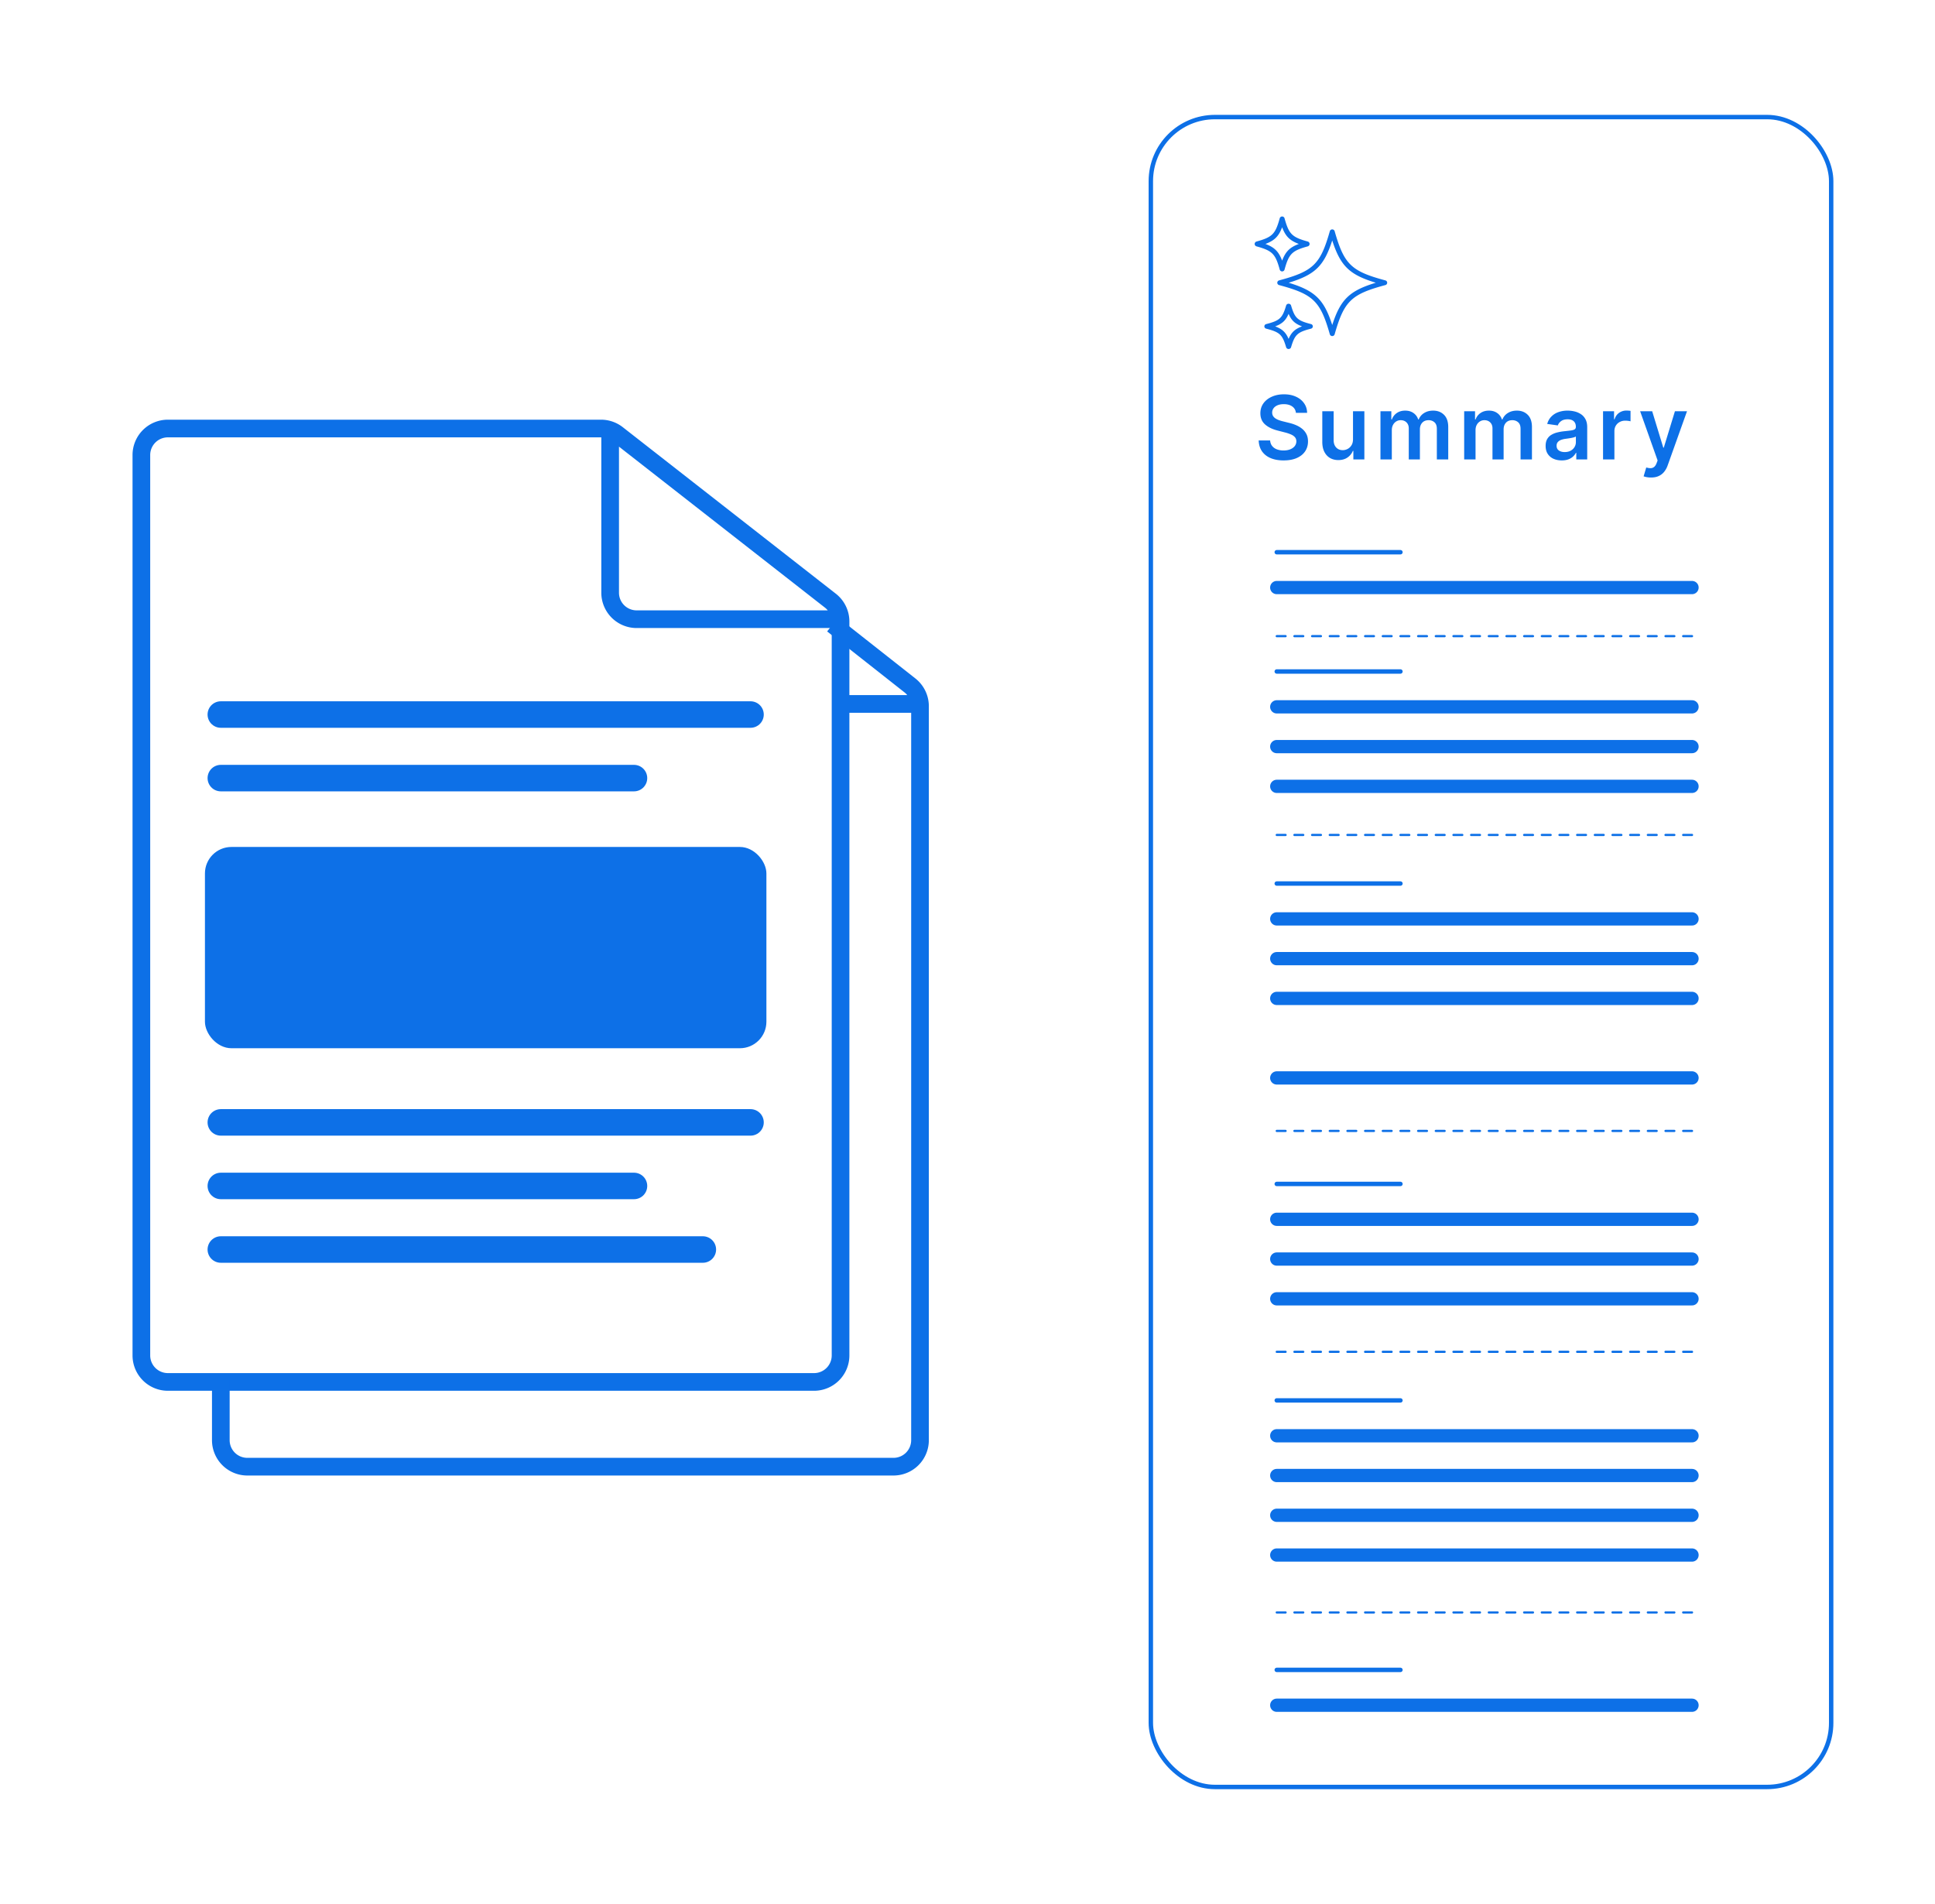
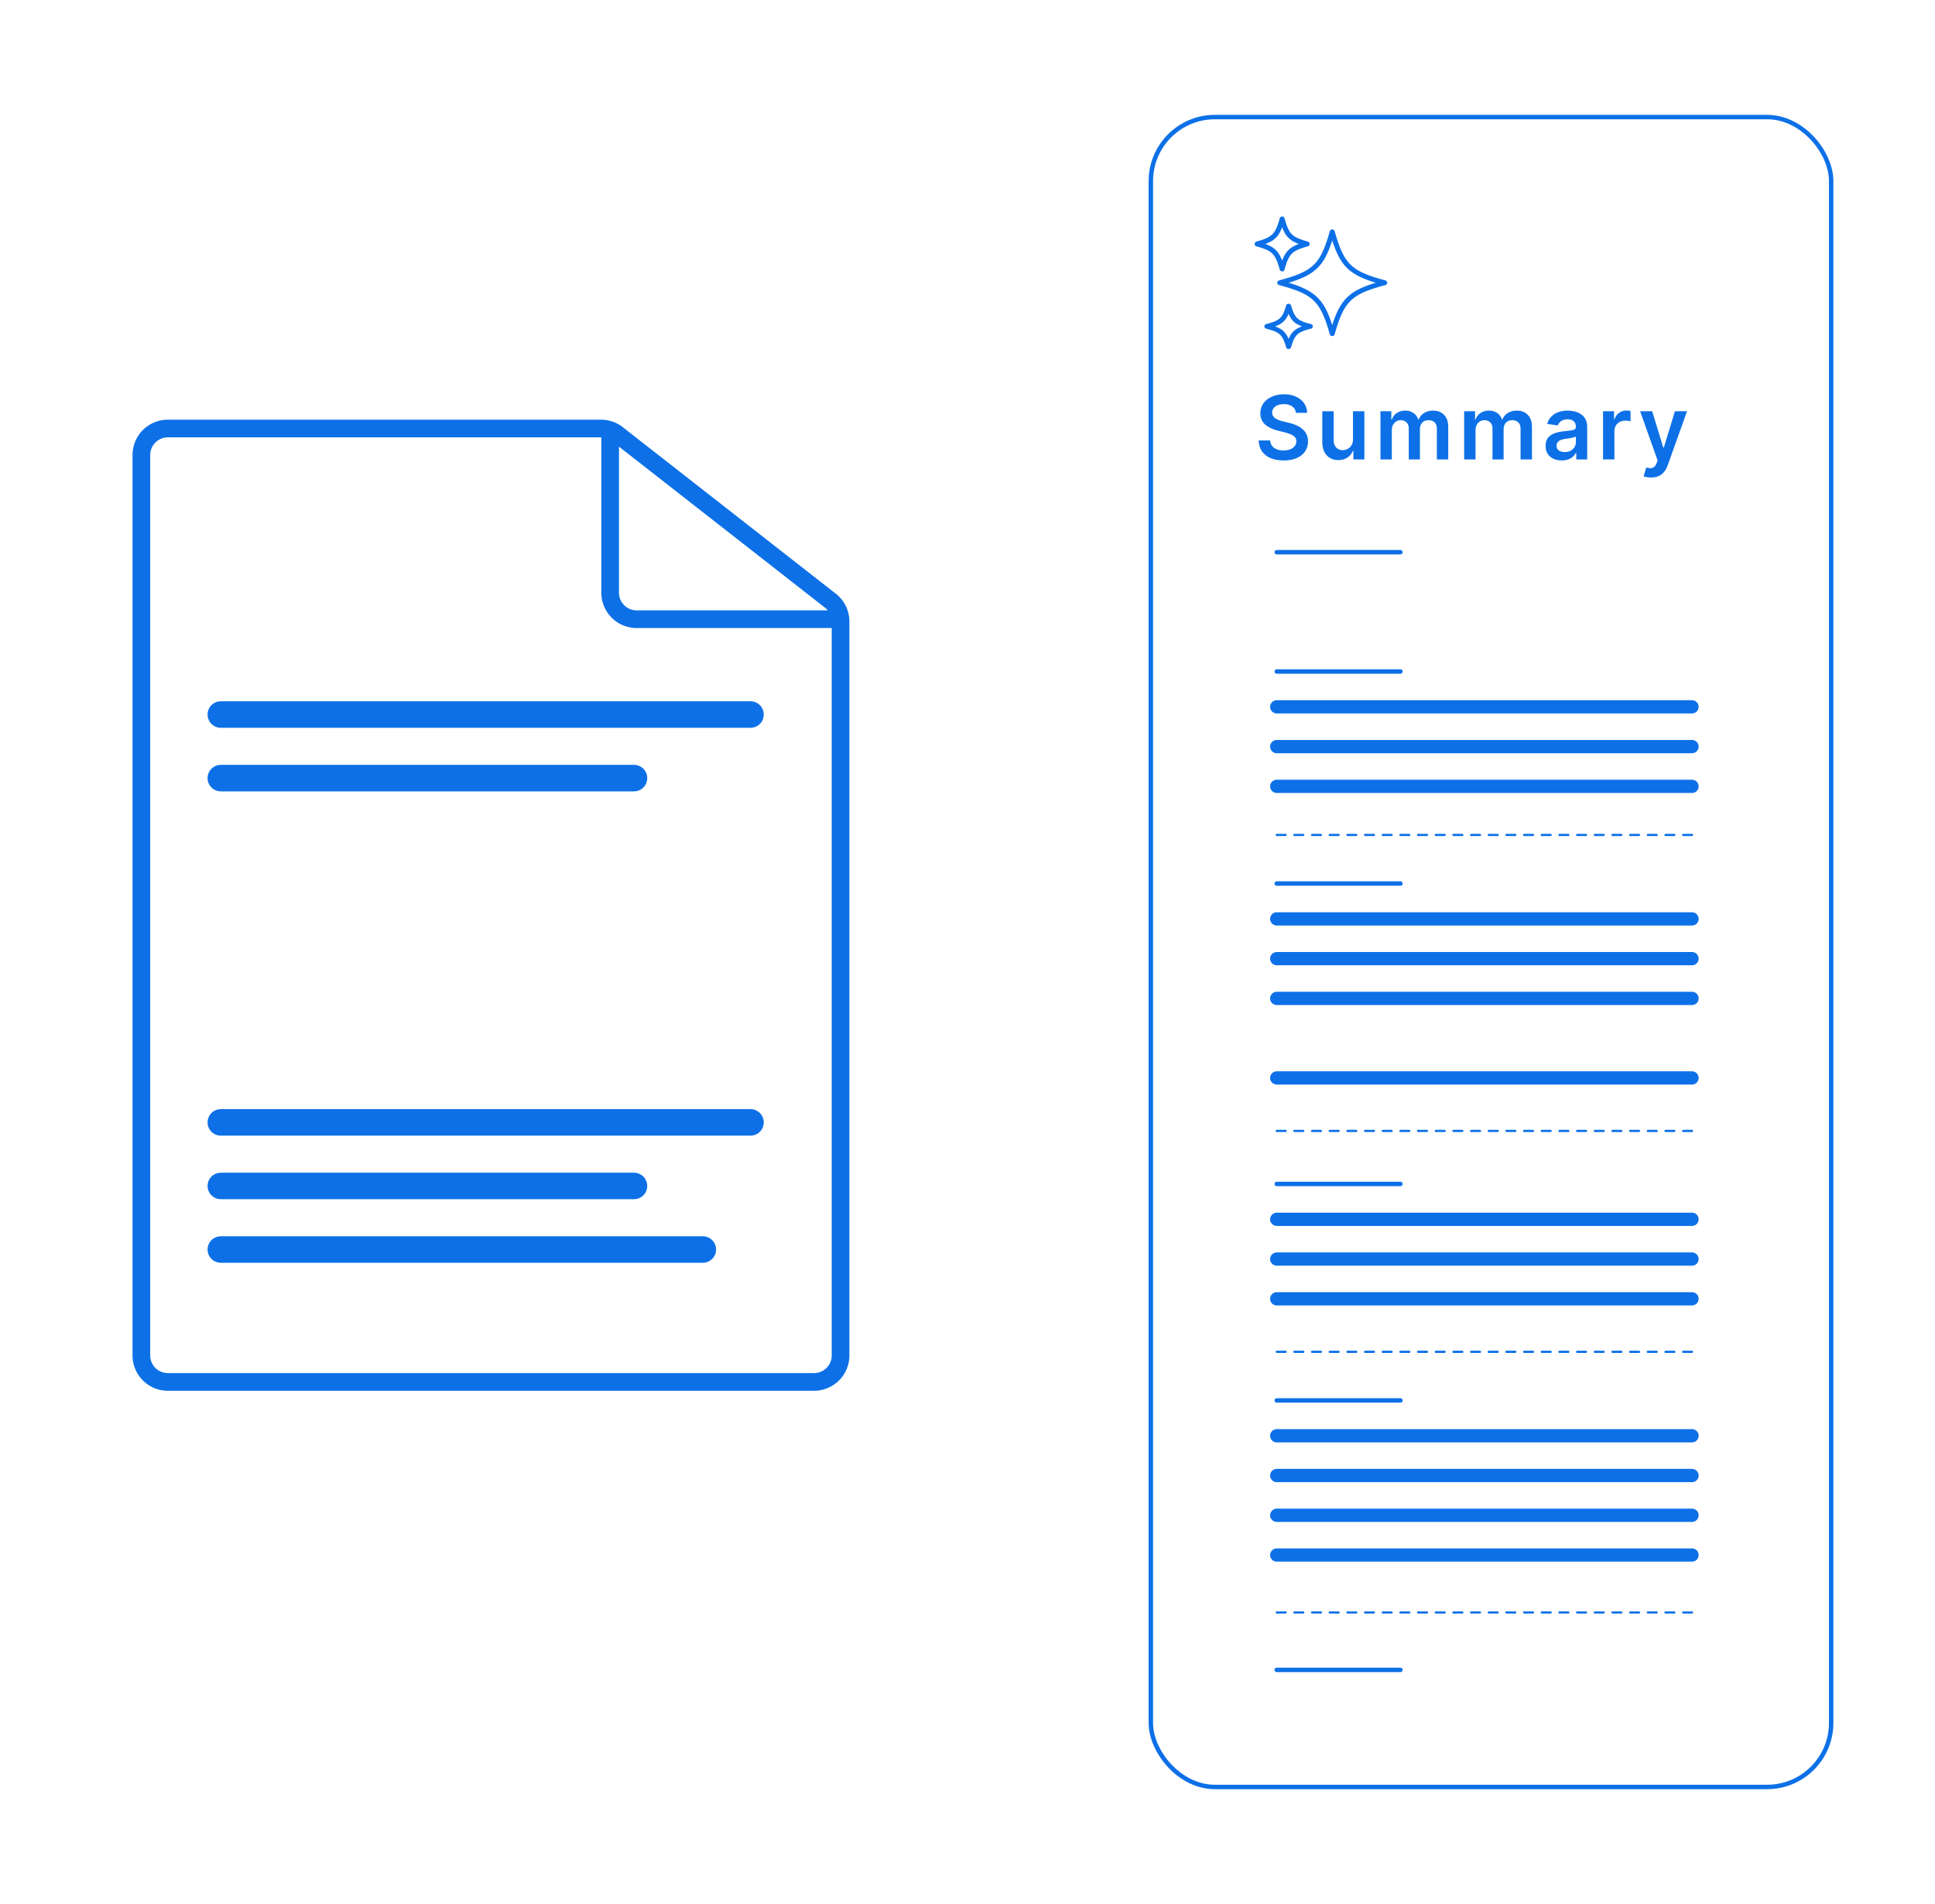
<svg xmlns="http://www.w3.org/2000/svg" width="438" height="431" fill="none">
-   <path stroke="#0D70E7" stroke-linecap="round" stroke-width="3" d="M383 133h-94m94 253h-94" />
  <path stroke="#0D70E7" stroke-linecap="round" d="M317 125h-28" />
  <path stroke="#0D70E7" stroke-linecap="round" stroke-width="3" d="M383 160h-94m94 9h-94m94 9h-94m94 98h-94m94 9h-94m94 9h-94" />
  <path stroke="#0D70E7" stroke-linecap="round" d="M317 378h-28" />
  <path stroke="#0D70E7" stroke-linecap="round" stroke-width="3" d="M383 325h-94m94 9h-94m94 9h-94m94 9h-94m94-144h-94m94 9h-94m94 9h-94m94 18h-94" />
  <path stroke="#0D70E7" stroke-linecap="round" d="M317 152h-28" />
-   <path stroke="#0D70E7" stroke-dasharray="2 2" stroke-linecap="round" stroke-width=".5" d="M383 144h-94" />
  <path stroke="#0D70E7" stroke-linecap="round" d="M317 317h-28" />
  <path stroke="#0D70E7" stroke-dasharray="2 2" stroke-linecap="round" stroke-width=".5" d="M383 189h-94m94 67h-94m94 50h-94m94 59h-94" />
  <path stroke="#0D70E7" stroke-linecap="round" d="M317 268h-28m28-68h-28" />
  <path fill="#0D70E7" d="M293.339 93.453c-.066-.62-.345-1.103-.838-1.449-.487-.345-1.122-.518-1.903-.518-.549 0-1.02.083-1.413.248-.393.166-.694.391-.902.675a1.638 1.638 0 0 0-.32.973c0 .303.069.566.206.788.142.223.334.412.575.569.242.151.509.279.803.383.293.104.589.192.888.263l1.363.34c.55.129 1.077.302 1.584.52.511.217.968.492 1.371.823.407.332.729.732.966 1.2.236.47.355 1.019.355 1.648 0 .852-.218 1.603-.654 2.252-.435.644-1.065 1.148-1.889 1.512-.819.36-1.811.54-2.976.54-1.131 0-2.114-.175-2.947-.525-.829-.351-1.477-.862-1.946-1.534-.464-.673-.715-1.492-.753-2.458h2.592c.038.507.195.928.469 1.264.275.337.632.587 1.073.753a4.24 4.24 0 0 0 1.491.249c.573 0 1.075-.085 1.506-.256.435-.175.776-.417 1.022-.724.247-.313.372-.677.377-1.094-.005-.379-.116-.691-.334-.938-.218-.25-.523-.459-.916-.625a8.816 8.816 0 0 0-1.364-.454l-1.655-.426c-1.197-.308-2.144-.774-2.84-1.4-.692-.63-1.037-1.465-1.037-2.507 0-.857.232-1.607.696-2.251.468-.644 1.105-1.143 1.91-1.498.805-.36 1.717-.54 2.735-.54 1.032 0 1.936.18 2.713.54.781.355 1.394.85 1.839 1.484.445.63.675 1.354.689 2.173h-2.536Zm12.923 5.959V93.09h2.571V104h-2.492v-1.939h-.114a3.28 3.28 0 0 1-1.215 1.499c-.558.388-1.247.582-2.066.582-.715 0-1.347-.159-1.897-.476-.544-.322-.97-.788-1.278-1.399-.308-.615-.462-1.359-.462-2.23v-6.946h2.571v6.548c0 .691.19 1.241.569 1.648.378.407.875.611 1.491.611.379 0 .746-.093 1.101-.277.355-.185.646-.46.873-.824.232-.369.348-.831.348-1.385Zm6.215 4.588V93.09h2.458v1.855h.127a2.897 2.897 0 0 1 1.13-1.463c.525-.356 1.153-.533 1.882-.533.738 0 1.361.18 1.868.54.511.355.871.84 1.079 1.456h.114a2.98 2.98 0 0 1 1.222-1.45c.577-.364 1.261-.546 2.052-.546 1.004 0 1.823.317 2.457.952.635.634.952 1.56.952 2.777V104h-2.578v-6.925c0-.677-.18-1.172-.54-1.484-.36-.317-.8-.476-1.321-.476-.62 0-1.105.194-1.456.582-.345.384-.518.883-.518 1.499V104h-2.521v-7.031c0-.564-.171-1.013-.512-1.35-.336-.336-.776-.504-1.321-.504-.369 0-.705.095-1.008.284a1.984 1.984 0 0 0-.725.788c-.18.337-.27.73-.27 1.18V104h-2.571Zm18.949 0V93.09h2.458v1.855h.128a2.89 2.89 0 0 1 1.129-1.463c.526-.356 1.153-.533 1.882-.533.739 0 1.361.18 1.868.54.511.355.871.84 1.08 1.456h.113a2.985 2.985 0 0 1 1.222-1.45c.577-.364 1.262-.546 2.052-.546 1.004 0 1.823.317 2.458.952.634.634.951 1.56.951 2.777V104h-2.578v-6.925c0-.677-.18-1.172-.539-1.484-.36-.317-.801-.476-1.322-.476-.62 0-1.105.194-1.455.582-.346.384-.519.883-.519 1.499V104h-2.521v-7.031c0-.564-.171-1.013-.512-1.35-.336-.336-.776-.504-1.321-.504-.369 0-.705.095-1.008.284a1.984 1.984 0 0 0-.725.788c-.18.337-.269.73-.269 1.18V104h-2.572Zm22.089.22c-.691 0-1.314-.123-1.868-.369a3.049 3.049 0 0 1-1.307-1.108c-.317-.488-.476-1.089-.476-1.804 0-.616.114-1.125.341-1.527.228-.403.538-.725.931-.966a4.687 4.687 0 0 1 1.328-.547c.497-.128 1.011-.22 1.541-.277a60.33 60.33 0 0 0 1.555-.177c.398-.057.687-.142.867-.256.185-.118.277-.3.277-.547v-.043c0-.535-.159-.949-.476-1.243-.317-.293-.774-.44-1.371-.44-.629 0-1.129.138-1.498.412-.365.275-.611.6-.739.973l-2.401-.34c.19-.664.502-1.218.938-1.663a4.07 4.07 0 0 1 1.598-1.008 6.114 6.114 0 0 1 2.088-.341c.526 0 1.049.061 1.57.184.52.124.996.327 1.427.611.431.28.777.66 1.037 1.144.265.483.398 1.086.398 1.81V104h-2.472v-1.499h-.085a3.135 3.135 0 0 1-.66.853c-.28.26-.633.471-1.059.632-.421.156-.916.234-1.484.234Zm.668-1.889c.516 0 .963-.102 1.342-.305.379-.209.67-.483.873-.824.209-.341.313-.713.313-1.115v-1.286c-.081.066-.218.128-.412.185a5.792 5.792 0 0 1-.639.149c-.237.043-.471.08-.703.114l-.604.085a4.484 4.484 0 0 0-1.03.255 1.706 1.706 0 0 0-.717.498c-.175.208-.263.478-.263.809 0 .474.173.831.519 1.073.345.241.785.362 1.321.362ZM362.86 104V93.09h2.493v1.82h.114c.198-.63.539-1.116 1.022-1.457a2.816 2.816 0 0 1 1.669-.518c.142 0 .301.007.476.021.18.01.329.026.448.05v2.365a2.715 2.715 0 0 0-.519-.1 4.779 4.779 0 0 0-.675-.05c-.468 0-.89.102-1.264.306-.369.199-.66.476-.873.831-.213.355-.32.765-.32 1.229V104h-2.571Zm10.86 4.091c-.351 0-.675-.028-.973-.085a3.582 3.582 0 0 1-.703-.185l.596-2.003c.374.109.708.161 1.002.156.293-.004.551-.097.774-.277.227-.175.419-.468.575-.88l.22-.59-3.956-11.136h2.728l2.514 8.239h.113l2.522-8.24h2.734l-4.368 12.231a4.883 4.883 0 0 1-.809 1.484 3.303 3.303 0 0 1-1.236.952c-.483.223-1.061.334-1.733.334Z" />
  <path stroke="#0D70E7" stroke-width="4" d="M189.066 140.163H144.11a6 6 0 0 1-6-6V98.199m52.155 42.492v166.125a6 6 0 0 1-6 6H38a6 6 0 0 1-6-6V103a6 6 0 0 1 6-6h98.043a6 6 0 0 1 3.695 1.273l48.222 37.691a5.998 5.998 0 0 1 2.305 4.727Z" />
-   <path stroke="#0D70E7" stroke-width="4" d="M49.984 312.216v13.783a6 6 0 0 0 6 6H202.25a6 6 0 0 0 6-6v-166.14a6.001 6.001 0 0 0-2.287-4.713l-17.496-13.785m18.584 17.985h-17.385" />
-   <rect width="127.092" height="45.561" x="46.389" y="191.719" fill="#0D70E7" rx="6" />
  <path stroke="#0D70E7" stroke-linecap="round" stroke-width="6" d="M169.883 161.744H49.985m93.521 14.389h-93.52m119.897 77.933H49.985m93.521 14.387h-93.52m109.106 14.389H49.985" />
  <path fill="#0D70E7" d="M313.585 63.471c-7.735-2.072-9.343-3.635-11.479-11.14a.564.564 0 0 0-.546-.403.562.562 0 0 0-.545.403c-2.136 7.506-3.746 9.067-11.48 11.14a.55.55 0 0 0-.414.53c0 .247.17.464.414.53 7.735 2.072 9.343 3.635 11.48 11.14a.562.562 0 0 0 .545.403.564.564 0 0 0 .546-.403c2.136-7.507 3.746-9.068 11.479-11.14a.55.55 0 0 0 .414-.53.552.552 0 0 0-.414-.53Zm-12.025 10.1c-1.865-5.787-3.898-7.76-9.86-9.57 5.962-1.81 7.996-3.783 9.86-9.57 1.866 5.787 3.899 7.76 9.861 9.57-5.962 1.81-7.996 3.783-9.861 9.57Zm-11.34-12.132c.254 0 .477-.17.545-.415.99-3.581 1.678-4.27 5.26-5.259a.567.567 0 0 0 0-1.091c-3.582-.99-4.271-1.676-5.26-5.258a.566.566 0 0 0-1.091 0c-.99 3.58-1.678 4.269-5.26 5.258a.567.567 0 0 0 0 1.091c3.582.99 4.271 1.676 5.26 5.259a.566.566 0 0 0 .546.415Zm-3.782-6.218c2.054-.77 3.013-1.727 3.782-3.78.768 2.053 1.727 3.011 3.781 3.78-2.054.769-3.013 1.727-3.781 3.78-.769-2.053-1.728-3.012-3.782-3.78Zm10.31 18.137c-3.071-.791-3.66-1.341-4.507-4.206a.575.575 0 0 0-.558-.396.572.572 0 0 0-.557.396c-.848 2.865-1.437 3.415-4.508 4.206a.545.545 0 0 0-.423.52c0 .242.174.455.423.52 3.071.791 3.66 1.34 4.508 4.206a.572.572 0 0 0 .557.396c.26 0 .488-.162.558-.396.847-2.865 1.437-3.415 4.507-4.206a.545.545 0 0 0 .423-.52.546.546 0 0 0-.423-.52Zm-5.065 3.358c-.637-1.493-1.441-2.244-3.041-2.838 1.6-.594 2.404-1.345 3.041-2.838.637 1.493 1.441 2.243 3.042 2.838-1.601.594-2.405 1.345-3.042 2.838Z" />
  <rect width="154" height="378" x="260.5" y="26.5" stroke="#0D70E7" rx="14.5" />
</svg>